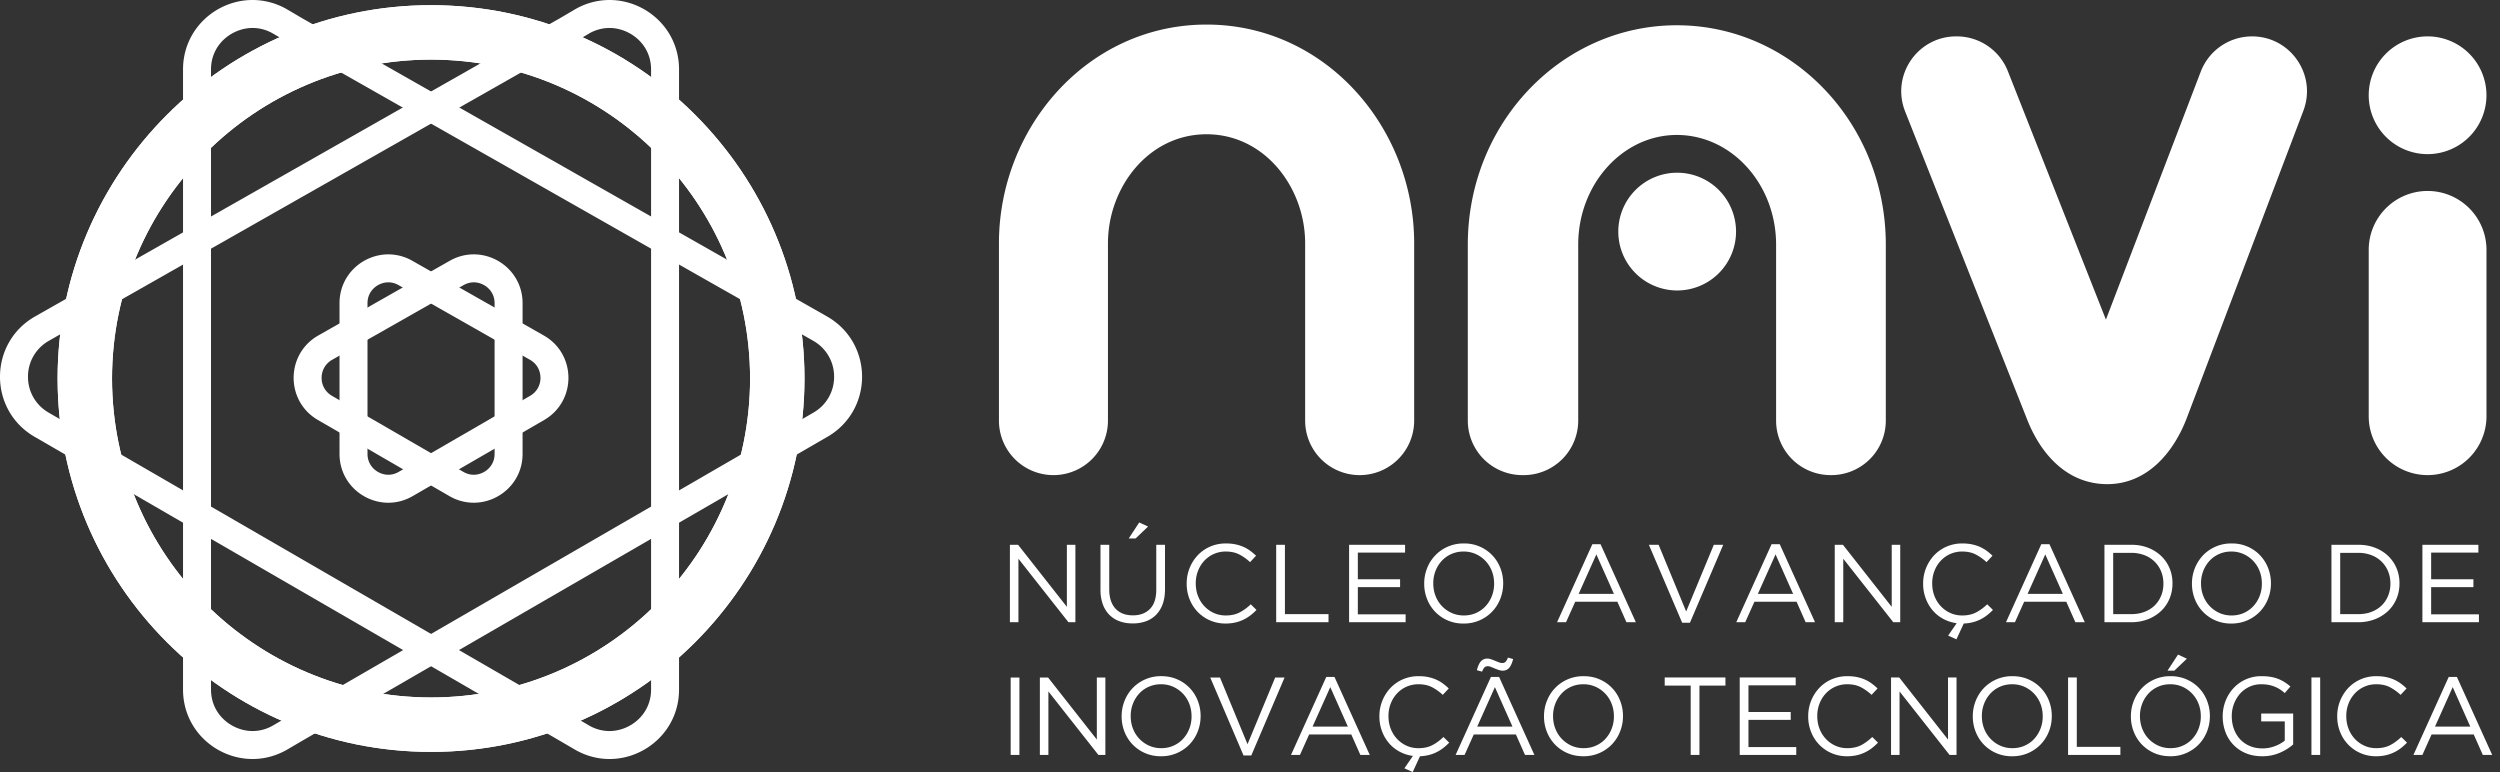
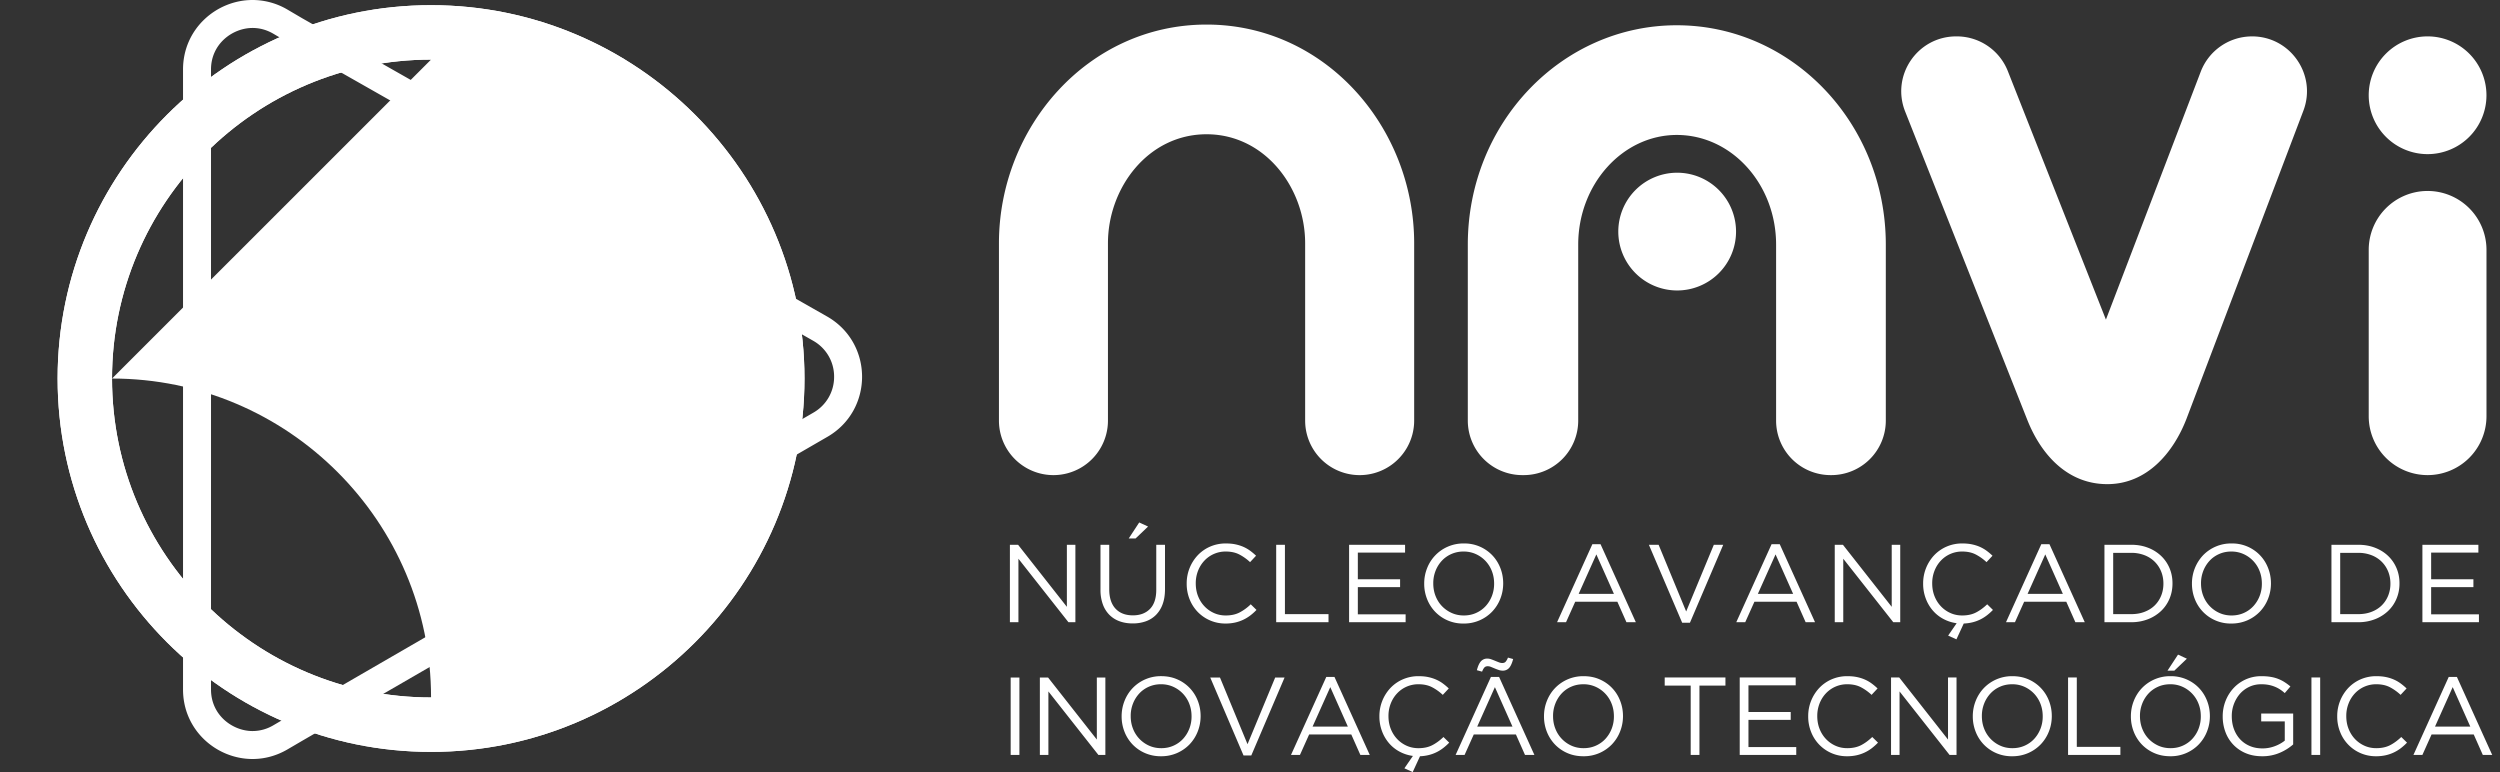
<svg xmlns="http://www.w3.org/2000/svg" width="204" height="63" fill="none">
  <rect width="100%" height="100%" fill="#333333" stroke="none" />
  <path d="M82.408 44.454h.668l3.981 5.063v-5.063h.695v6.318h-.568l-4.08-5.18v5.18h-.696v-6.318zm10.552-1.822l.723.334-1.02.974h-.56l.857-1.308zm-.532 8.24c-.392 0-.748-.059-1.07-.176a2.24 2.24 0 01-.83-.523 2.348 2.348 0 01-.538-.863 3.404 3.404 0 01-.19-1.182v-3.673h.714v3.628c0 .686.17 1.213.51 1.58.34.366.814.55 1.422.55.583 0 1.047-.175 1.39-.523.343-.35.515-.87.515-1.562v-3.673h.713v3.619c0 .463-.063.87-.19 1.218a2.38 2.38 0 01-.537.876 2.22 2.22 0 01-.83.528 3.132 3.132 0 01-1.08.176zm7.575.008a3.122 3.122 0 01-2.266-.943 3.158 3.158 0 01-.664-1.033 3.384 3.384 0 01-.239-1.273v-.018a3.347 3.347 0 01.903-2.306 3.09 3.09 0 011.01-.704 3.16 3.16 0 011.283-.257c.289 0 .549.024.781.072.231.049.446.116.645.203.199.088.382.193.55.316.169.123.332.26.488.41l-.488.524a3.965 3.965 0 00-.871-.622c-.31-.163-.681-.244-1.115-.244a2.364 2.364 0 00-1.746.749c-.22.235-.392.51-.515.826a2.762 2.762 0 00-.185 1.015v.018c0 .367.062.709.185 1.025.123.316.295.59.515.825.22.235.478.42.776.556.298.135.621.203.97.203.434 0 .807-.08 1.12-.24a3.9 3.9 0 00.921-.672l.469.46a4.43 4.43 0 01-.51.456 3.182 3.182 0 01-1.232.573 3.495 3.495 0 01-.785.081zm4.134-6.426h.713v5.66h3.557v.658h-4.27v-6.318zm5.949 0h4.568v.64h-3.855v2.176h3.449v.64h-3.449v2.221h3.9v.641h-4.613v-6.318zm9.36 5.768c.362 0 .694-.068.998-.203.304-.136.564-.321.781-.556.217-.234.386-.508.51-.82a2.74 2.74 0 00.185-1.012v-.018c0-.36-.062-.7-.185-1.015a2.534 2.534 0 00-.519-.826 2.516 2.516 0 00-.79-.56 2.378 2.378 0 00-.997-.207 2.43 2.43 0 00-.998.203c-.304.135-.564.32-.781.555a2.591 2.591 0 00-.51.821 2.74 2.74 0 00-.185 1.011v.018c0 .361.062.7.185 1.016.123.316.296.59.519.826.223.234.486.42.79.559.304.138.636.208.997.208zm-.017.658a3.133 3.133 0 01-2.33-.97 3.172 3.172 0 01-.654-1.038 3.378 3.378 0 01-.23-1.24v-.019c0-.433.078-.848.235-1.245a3.154 3.154 0 011.679-1.755 3.192 3.192 0 011.317-.267 3.14 3.14 0 012.33.97c.283.298.5.644.654 1.038.154.394.23.808.23 1.241.006.006.006.013 0 .018 0 .433-.078.849-.234 1.246a3.222 3.222 0 01-.659 1.042 3.172 3.172 0 01-2.338.98zm12.268-2.418l-1.435-3.223-1.445 3.223h2.88zm-1.761-4.053h.669l2.879 6.363h-.767l-.74-1.67h-3.44l-.749 1.67h-.731l2.879-6.363zm4.613.045h.794l2.248 5.442 2.257-5.442h.767l-2.717 6.363h-.632l-2.717-6.363zm11.771 4.008l-1.435-3.223-1.445 3.223h2.88zm-1.76-4.053h.668l2.879 6.363h-.767l-.74-1.67h-3.44l-.749 1.67h-.731l2.88-6.363zm5.155.045h.668l3.981 5.063v-5.063h.695v6.318h-.568l-4.081-5.18v5.18h-.695v-6.318zm9.253 7.41l.695-1.01a3.173 3.173 0 01-1.101-.357 2.983 2.983 0 01-.867-.704 3.223 3.223 0 01-.564-.984 3.387 3.387 0 01-.203-1.178v-.018a3.347 3.347 0 01.902-2.306 3.11 3.11 0 011.011-.704 3.16 3.16 0 011.282-.257c.289 0 .549.024.781.072.232.049.447.116.646.203.198.088.382.193.55.316.169.123.331.26.488.411l-.488.523a3.97 3.97 0 00-.871-.622c-.31-.163-.681-.244-1.115-.244a2.36 2.36 0 00-1.746.75c-.22.234-.392.509-.515.825a2.773 2.773 0 00-.185 1.015v.018c0 .367.062.709.185 1.025.123.316.295.59.515.825.219.235.478.42.776.556.298.135.621.203.97.203.434 0 .807-.08 1.12-.24.312-.16.62-.383.921-.672l.469.46a4.394 4.394 0 01-.488.438 3.138 3.138 0 01-1.164.569 3.6 3.6 0 01-.731.103l-.596 1.29-.677-.306zm9.362-3.402l-1.436-3.223-1.444 3.223h2.88zm-1.761-4.053h.668l2.88 6.363h-.767l-.741-1.67h-3.439l-.749 1.67h-.732l2.88-6.363zm7.347 5.704c.398 0 .759-.063 1.083-.19.326-.126.601-.3.827-.523.225-.223.4-.486.523-.79.124-.303.185-.63.185-.979v-.018c0-.349-.061-.675-.185-.98a2.371 2.371 0 00-.523-.793 2.415 2.415 0 00-.827-.533 2.907 2.907 0 00-1.083-.194h-1.48v5h1.48zm-2.193-5.659h2.193c.494 0 .947.08 1.359.24a3.2 3.2 0 011.065.663c.298.283.528.615.691.997.162.382.244.796.244 1.241v.018c0 .446-.082.86-.244 1.245a2.95 2.95 0 01-.691 1.002 3.271 3.271 0 01-1.065.668 3.677 3.677 0 01-1.359.244h-2.193v-6.318zm10.372 5.768c.361 0 .694-.068.997-.203a2.35 2.35 0 00.781-.556 2.59 2.59 0 00.51-.82 2.72 2.72 0 00.185-1.012v-.018c0-.36-.061-.7-.185-1.015a2.5 2.5 0 00-1.308-1.385 2.386 2.386 0 00-.998-.208c-.361 0-.694.068-.997.203-.305.135-.565.32-.781.555a2.591 2.591 0 00-.51.821 2.72 2.72 0 00-.186 1.011v.018c0 .361.062.7.186 1.016a2.504 2.504 0 001.308 1.385c.304.138.637.208.998.208zm-.018.658a3.128 3.128 0 01-2.984-2.008 3.399 3.399 0 01-.23-1.24v-.019a3.355 3.355 0 01.894-2.288 3.175 3.175 0 012.338-.979 3.136 3.136 0 012.329.97c.283.298.501.644.654 1.038.154.394.231.808.231 1.241.005.006.005.013 0 .018 0 .433-.079.849-.235 1.246a3.206 3.206 0 01-.659 1.042 3.178 3.178 0 01-1.02.713 3.202 3.202 0 01-1.318.266zm10.363-.767c.397 0 .758-.063 1.083-.19.325-.126.6-.3.826-.523.226-.223.4-.486.524-.79a2.58 2.58 0 00.185-.979v-.018c0-.349-.062-.675-.185-.98a2.374 2.374 0 00-.524-.793 2.42 2.42 0 00-.826-.533 2.914 2.914 0 00-1.083-.194h-1.48v5h1.48zm-2.194-5.659h2.194c.493 0 .946.08 1.358.24.413.159.768.38 1.066.663.297.283.528.615.69.997.163.382.244.796.244 1.241v.018c0 .446-.081.86-.244 1.245-.162.386-.393.72-.69 1.002a3.265 3.265 0 01-1.066.668 3.675 3.675 0 01-1.358.244h-2.194v-6.318zm7.422 0h4.568v.64h-3.855v2.176h3.449v.64h-3.449v2.221h3.9v.641h-4.613v-6.318zM82.47 55.284h.714v6.318h-.713v-6.318zm2.383 0h.669l3.98 5.063v-5.063h.696v6.318h-.569l-4.08-5.18v5.18h-.696v-6.318zm9.904 5.767c.361 0 .694-.067.997-.203a2.35 2.35 0 00.781-.555c.217-.235.387-.508.51-.821a2.72 2.72 0 00.186-1.011v-.018c0-.361-.062-.7-.186-1.015a2.514 2.514 0 00-.519-.826 2.514 2.514 0 00-.79-.56 2.382 2.382 0 00-.997-.207 2.42 2.42 0 00-.997.203c-.305.135-.565.32-.781.555a2.6 2.6 0 00-.51.821 2.72 2.72 0 00-.185 1.011v.018c0 .361.061.7.185 1.015a2.493 2.493 0 001.309 1.386c.303.138.636.207.997.207zm-.018.659a3.21 3.21 0 01-1.313-.262 3.128 3.128 0 01-1.016-.708 3.154 3.154 0 01-.655-1.038 3.39 3.39 0 01-.23-1.241v-.018c0-.433.079-.849.235-1.246.156-.397.376-.744.659-1.042a3.175 3.175 0 012.338-.98c.482 0 .92.088 1.313.263a3.114 3.114 0 011.67 1.746c.154.394.23.808.23 1.241.007.006.007.012 0 .018 0 .433-.078.848-.234 1.245a3.199 3.199 0 01-.659 1.043 3.176 3.176 0 01-2.338.979zm4.017-6.425h.794l2.248 5.442 2.257-5.442h.767l-2.717 6.363h-.632l-2.717-6.363zm11.23 4.007l-1.435-3.223-1.445 3.223h2.88zm-1.761-4.053h.669l2.879 6.363h-.767l-.741-1.67h-3.439l-.749 1.67h-.731l2.879-6.363zm6.374 7.455l.695-1.01a3.18 3.18 0 01-1.102-.357 2.994 2.994 0 01-.866-.704 3.227 3.227 0 01-.564-.984 3.385 3.385 0 01-.203-1.178v-.018a3.348 3.348 0 01.902-2.305 3.08 3.08 0 011.011-.704 3.16 3.16 0 011.282-.258c.289 0 .549.024.781.072.232.049.447.116.646.204.198.087.382.192.55.315.169.124.331.26.488.411l-.488.524a3.982 3.982 0 00-.871-.623c-.31-.163-.682-.244-1.115-.244a2.36 2.36 0 00-1.746.75c-.22.234-.392.51-.515.825a2.774 2.774 0 00-.185 1.015v.018c0 .367.062.709.185 1.025.123.315.295.59.515.826.219.234.478.42.776.555.298.135.621.203.97.203.433 0 .807-.08 1.119-.24.313-.159.62-.383.922-.672l.469.46a4.394 4.394 0 01-.488.438 3.16 3.16 0 01-1.164.569 3.6 3.6 0 01-.731.103l-.596 1.291-.677-.307zm8.82-3.402l-1.435-3.223-1.444 3.223h2.879zm-2.906-4.603c.09-.343.201-.587.334-.731a.676.676 0 01.523-.217c.103 0 .208.02.316.059.108.039.217.081.325.126.108.045.211.086.307.122a.755.755 0 00.262.054c.12 0 .212-.033.275-.1a1.11 1.11 0 00.194-.342l.424.117c-.09.343-.201.587-.333.731a.678.678 0 01-.524.217.993.993 0 01-.316-.054 4.818 4.818 0 01-.325-.122 34.244 34.244 0 00-.307-.127.705.705 0 00-.262-.058c-.12 0-.212.033-.275.1-.063.065-.128.18-.194.342l-.424-.117zm1.146.55h.668l2.88 6.363h-.767l-.741-1.67h-3.439l-.749 1.67h-.732l2.88-6.363zm7.563 5.812c.361 0 .694-.067.997-.203.304-.135.565-.32.781-.555.217-.235.387-.508.51-.821a2.74 2.74 0 00.185-1.011v-.018c0-.361-.062-.7-.185-1.015a2.5 2.5 0 00-1.309-1.386 2.38 2.38 0 00-.997-.207c-.361 0-.694.067-.998.203a2.35 2.35 0 00-.781.555 2.607 2.607 0 00-.509.821 2.72 2.72 0 00-.186 1.011v.018c0 .361.062.7.186 1.015a2.502 2.502 0 001.308 1.386c.304.138.637.207.998.207zm-.018.659c-.482 0-.919-.087-1.314-.262a3.13 3.13 0 01-1.015-.708 3.158 3.158 0 01-.655-1.038 3.399 3.399 0 01-.23-1.241v-.018c0-.433.078-.849.235-1.246.156-.397.376-.744.659-1.042a3.18 3.18 0 011.02-.713 3.193 3.193 0 011.318-.266c.481 0 .919.087 1.314.262.394.174.732.41 1.015.708.283.298.501.644.654 1.038.154.394.231.808.231 1.241.005.006.005.012 0 .018 0 .433-.079.848-.235 1.245a3.206 3.206 0 01-.659 1.043 3.178 3.178 0 01-1.02.713 3.197 3.197 0 01-1.318.266zm8.757-5.767h-2.121v-.659h4.956v.66h-2.121v5.658h-.714v-5.659zm4-.659h4.568v.641h-3.855V58.1h3.449v.641h-3.449v2.22h3.9v.641h-4.613v-6.318zm8.756 6.426a3.11 3.11 0 01-2.929-1.977 3.373 3.373 0 01-.239-1.272v-.018a3.35 3.35 0 01.903-2.306 3.072 3.072 0 011.01-.704 3.165 3.165 0 011.282-.257c.289 0 .549.024.781.072.232.048.447.116.646.203.198.087.382.193.55.316.169.123.331.26.488.41l-.488.524a3.98 3.98 0 00-.871-.623c-.31-.162-.682-.243-1.115-.243a2.362 2.362 0 00-1.746.749c-.22.234-.392.51-.515.825a2.777 2.777 0 00-.185 1.016v.018c0 .367.062.708.185 1.024.123.316.295.591.515.826.219.235.478.42.776.555.298.136.621.203.97.203.433 0 .807-.08 1.12-.239.313-.16.619-.384.921-.672l.469.46c-.163.169-.333.32-.51.456a3.163 3.163 0 01-1.232.573 3.498 3.498 0 01-.786.081zm3.592-6.426h.668l3.981 5.063v-5.063h.695v6.318h-.569l-4.08-5.18v5.18h-.695v-6.318zm9.903 5.767c.361 0 .694-.067.998-.203.304-.135.564-.32.781-.555.216-.235.386-.508.51-.821a2.74 2.74 0 00.185-1.011v-.018c0-.361-.062-.7-.185-1.015a2.534 2.534 0 00-.519-.826 2.518 2.518 0 00-.79-.56 2.384 2.384 0 00-.998-.207c-.361 0-.694.067-.997.203a2.35 2.35 0 00-.781.555 2.592 2.592 0 00-.51.821 2.72 2.72 0 00-.185 1.011v.018c0 .361.061.7.185 1.015a2.496 2.496 0 001.309 1.385c.303.139.636.208.997.208zm-.018.659a3.141 3.141 0 01-2.329-.97 3.14 3.14 0 01-.654-1.038 3.379 3.379 0 01-.231-1.241v-.018c0-.433.078-.849.235-1.246.157-.397.376-.744.659-1.042a3.18 3.18 0 011.02-.713 3.197 3.197 0 011.318-.266c.481 0 .919.087 1.314.262a3.12 3.12 0 011.67 1.746 3.4 3.4 0 01.23 1.241c.006.006.006.012 0 .018 0 .433-.078.848-.235 1.245a3.19 3.19 0 01-.659 1.043 3.178 3.178 0 01-1.02.713 3.193 3.193 0 01-1.318.266zm4.56-6.426h.713v5.66h3.557v.658h-4.27v-6.318zm8.973-1.868l.722.334-1.02.974h-.56l.858-1.308zm-.614 7.635c.361 0 .693-.067.997-.203.304-.135.564-.32.781-.555a2.6 2.6 0 00.51-.821 2.74 2.74 0 00.185-1.011v-.018c0-.361-.062-.7-.185-1.015a2.5 2.5 0 00-1.309-1.386 2.38 2.38 0 00-.997-.207c-.362 0-.694.067-.998.203-.304.135-.564.32-.781.555a2.613 2.613 0 00-.51.821 2.74 2.74 0 00-.185 1.011v.018c0 .361.062.7.185 1.015.123.316.296.591.519.826.223.235.486.421.79.56.304.138.637.207.998.207zm-.018.659c-.482 0-.92-.087-1.314-.262a3.135 3.135 0 01-1.016-.708 3.172 3.172 0 01-.654-1.038 3.378 3.378 0 01-.23-1.241v-.018c0-.433.078-.849.235-1.246.156-.397.376-.744.659-1.042a3.158 3.158 0 011.02-.713 3.19 3.19 0 011.318-.266 3.2 3.2 0 011.313.262c.394.174.733.41 1.016.708.283.298.501.644.654 1.038.154.394.23.808.23 1.241.006.006.006.012 0 .018 0 .433-.078.848-.234 1.245a3.208 3.208 0 01-.659 1.043 3.173 3.173 0 01-2.338.979zm7.492 0c-.5 0-.947-.084-1.341-.253a3.008 3.008 0 01-1.011-.694 3.013 3.013 0 01-.641-1.034 3.599 3.599 0 01-.221-1.268v-.018a3.4 3.4 0 01.23-1.241c.154-.394.369-.741.646-1.042.276-.301.609-.54.997-.718a3.08 3.08 0 011.296-.266c.264 0 .507.018.726.054a2.961 2.961 0 011.147.429c.165.105.326.224.483.356l-.461.542a3.101 3.101 0 00-.379-.294 2.493 2.493 0 00-.429-.225 2.677 2.677 0 00-.505-.15 3.182 3.182 0 00-.61-.053c-.349 0-.67.069-.965.207a2.354 2.354 0 00-.759.56 2.765 2.765 0 00-.677 1.823v.018c0 .379.059.728.176 1.047.118.319.285.595.501.83.217.235.479.418.786.55.307.133.653.2 1.038.2a2.79 2.79 0 001.02-.186 2.97 2.97 0 00.803-.447v-1.57h-1.923v-.64h2.609v2.518a4.076 4.076 0 01-1.087.68 3.56 3.56 0 01-1.449.285zm4.026-6.426h.713v6.318h-.713v-6.318zm5.272 6.426a3.11 3.11 0 01-2.929-1.977 3.373 3.373 0 01-.239-1.272v-.018a3.35 3.35 0 01.903-2.306 3.072 3.072 0 011.01-.704 3.165 3.165 0 011.282-.257c.289 0 .549.024.781.072.232.048.447.116.646.203.198.087.382.193.55.316.169.123.331.26.488.41l-.488.524a3.98 3.98 0 00-.871-.623c-.31-.162-.682-.243-1.115-.243a2.362 2.362 0 00-1.747.749 2.56 2.56 0 00-.514.825 2.756 2.756 0 00-.185 1.016v.018c0 .367.061.708.185 1.024.123.316.295.591.514.826.22.235.479.42.777.555.298.136.621.203.97.203.433 0 .807-.08 1.12-.239.313-.16.619-.384.921-.672l.469.46c-.163.169-.333.32-.51.456a3.163 3.163 0 01-1.232.573 3.498 3.498 0 01-.786.081zm7.691-2.418l-1.436-3.223-1.444 3.223h2.88zm-1.761-4.053h.668l2.88 6.363h-.767l-.74-1.67h-3.44l-.749 1.67h-.731l2.879-6.363zM98.455 2.005c-9.689 0-16.941 8.384-16.941 17.844v14.473a4.447 4.447 0 008.895 0V19.849c0-4.532 3.286-8.893 8.046-8.893 4.759 0 8.045 4.361 8.045 8.893v14.473a4.448 4.448 0 008.896 0V19.849c0-9.46-7.252-17.844-16.941-17.844zm85.31.965a4.481 4.481 0 00-4.185 2.88l-7.737 20.23-8.003-20.275a4.48 4.48 0 00-4.168-2.836h-.046c-3.164 0-5.331 3.189-4.166 6.13l9.98 25.195c1.133 2.833 3.287 5.212 6.516 5.212 3.23 0 5.383-2.549 6.459-5.325l9.54-25.143c1.112-2.931-1.054-6.069-4.19-6.069zm-46.937-.908c-9.406 0-17.055 7.987-17.055 17.9v14.36a4.448 4.448 0 004.448 4.447h.114a4.447 4.447 0 004.447-4.447v-14.36c0-4.928 3.626-8.95 8.046-8.95 4.476 0 8.102 4.022 8.102 8.95v14.36a4.447 4.447 0 004.448 4.447h.056a4.447 4.447 0 004.448-4.447v-14.36c0-9.913-7.649-17.9-17.054-17.9z" fill="#fff" />
  <path d="M136.856 14.094a4.804 4.804 0 104.805 4.804 4.804 4.804 0 00-4.805-4.804zm61.236-1.517a4.804 4.804 0 10-4.805-4.804 4.804 4.804 0 004.805 4.804zm0 3.006a4.804 4.804 0 00-4.805 4.804v13.578a4.804 4.804 0 004.805 4.804 4.804 4.804 0 004.805-4.804V20.387a4.804 4.804 0 00-4.805-4.804zM20.609 0c-2.957 0-5.674 2.363-5.674 5.671v50.593c0 3.308 2.716 5.671 5.674 5.671.953 0 1.93-.245 2.851-.784l1.241-.726 42.712-24.72.098-.056c3.775-2.176 3.781-7.62.011-9.805l-.065-.037-42.802-24.32L23.47.79A5.619 5.619 0 0020.61 0zm0 2.282c.594 0 1.168.16 1.704.475l1.185.697.015.009.014.008 42.794 24.315.057.033a3.346 3.346 0 011.685 2.928 3.346 3.346 0 01-1.692 2.925l-.101.059-42.722 24.725-1.24.726a3.327 3.327 0 01-1.7.471c-1.63 0-3.39-1.295-3.39-3.389V5.671c0-2.093 1.76-3.389 3.39-3.389z" fill="#fff" />
  <path d="M31.688 20.756c-2.078 0-3.983 1.663-3.983 3.982V37.04c0 2.322 1.906 3.983 3.984 3.983.663 0 1.345-.17 1.987-.542L44.4 34.274c2.658-1.538 2.643-5.382-.028-6.899l-10.725-6.094a3.947 3.947 0 00-1.96-.525zm0 2.282c.287 0 .567.076.832.227l10.726 6.094c.77.438.856 1.171.857 1.467a1.664 1.664 0 01-.846 1.473l-10.725 6.207a1.667 1.667 0 01-.843.234c-.818 0-1.701-.65-1.701-1.7V24.738c0-1.05.883-1.7 1.7-1.7z" fill="#fff" />
  <path d="M38.658 20.756c-.654 0-1.325.164-1.96.525l-10.725 6.094c-2.67 1.517-2.686 5.36-.027 6.899l10.725 6.207a3.944 3.944 0 001.987.541c2.077 0 3.984-1.66 3.984-3.982V24.738c0-2.32-1.905-3.982-3.984-3.982zm0 2.282c.818 0 1.701.65 1.701 1.7V37.04c0 1.05-.883 1.7-1.701 1.7-.291 0-.575-.078-.844-.234L27.09 32.3a1.664 1.664 0 01-.846-1.473 1.665 1.665 0 01.858-1.467l10.725-6.094c.266-.15.545-.227.832-.227z" fill="#fff" />
-   <path d="M49.737 0a5.61 5.61 0 00-2.861.79l-1.185.697-42.802 24.32-.065.037c-3.77 2.185-3.764 7.63.01 9.805l.099.057 42.712 24.72 1.24.725c.92.539 1.9.784 2.852.784 2.958 0 5.673-2.363 5.673-5.67V5.67c0-3.308-2.716-5.67-5.673-5.67zm0 2.282c1.631 0 3.391 1.296 3.391 3.39v50.592c0 2.094-1.76 3.39-3.39 3.39a3.33 3.33 0 01-1.7-.472l-1.25-.732L4.074 33.73l-.098-.057a3.346 3.346 0 01-1.692-2.925A3.346 3.346 0 013.97 27.82l.056-.033L46.818 3.471l.015-.008.015-.009 1.185-.697a3.325 3.325 0 011.704-.475z" fill="#fff" />
  <path d="M35.174 4.863c-14.354 0-26.032 11.675-26.032 26.025 0 14.35 11.678 26.026 26.032 26.026s26.032-11.675 26.032-26.026c0-14.35-11.678-26.025-26.032-26.025zm0 56.491C18.37 61.354 4.7 47.687 4.7 30.888 4.701 14.09 18.371.423 35.174.423S65.646 14.09 65.646 30.888c0 16.799-13.67 30.466-30.472 30.466z" fill="#fff" />
-   <path d="M35.174 4.863c-14.354 0-26.032 11.675-26.032 26.025 0 14.35 11.678 26.026 26.032 26.026s26.032-11.675 26.032-26.026c0-14.35-11.678-26.025-26.032-26.025zm0 56.491C18.37 61.354 4.7 47.687 4.7 30.888 4.701 14.09 18.371.423 35.174.423S65.646 14.09 65.646 30.888c0 16.799-13.67 30.466-30.472 30.466z" fill="#fff" />
+   <path d="M35.174 4.863c-14.354 0-26.032 11.675-26.032 26.025 0 14.35 11.678 26.026 26.032 26.026c0-14.35-11.678-26.025-26.032-26.025zm0 56.491C18.37 61.354 4.7 47.687 4.7 30.888 4.701 14.09 18.371.423 35.174.423S65.646 14.09 65.646 30.888c0 16.799-13.67 30.466-30.472 30.466z" fill="#fff" />
</svg>